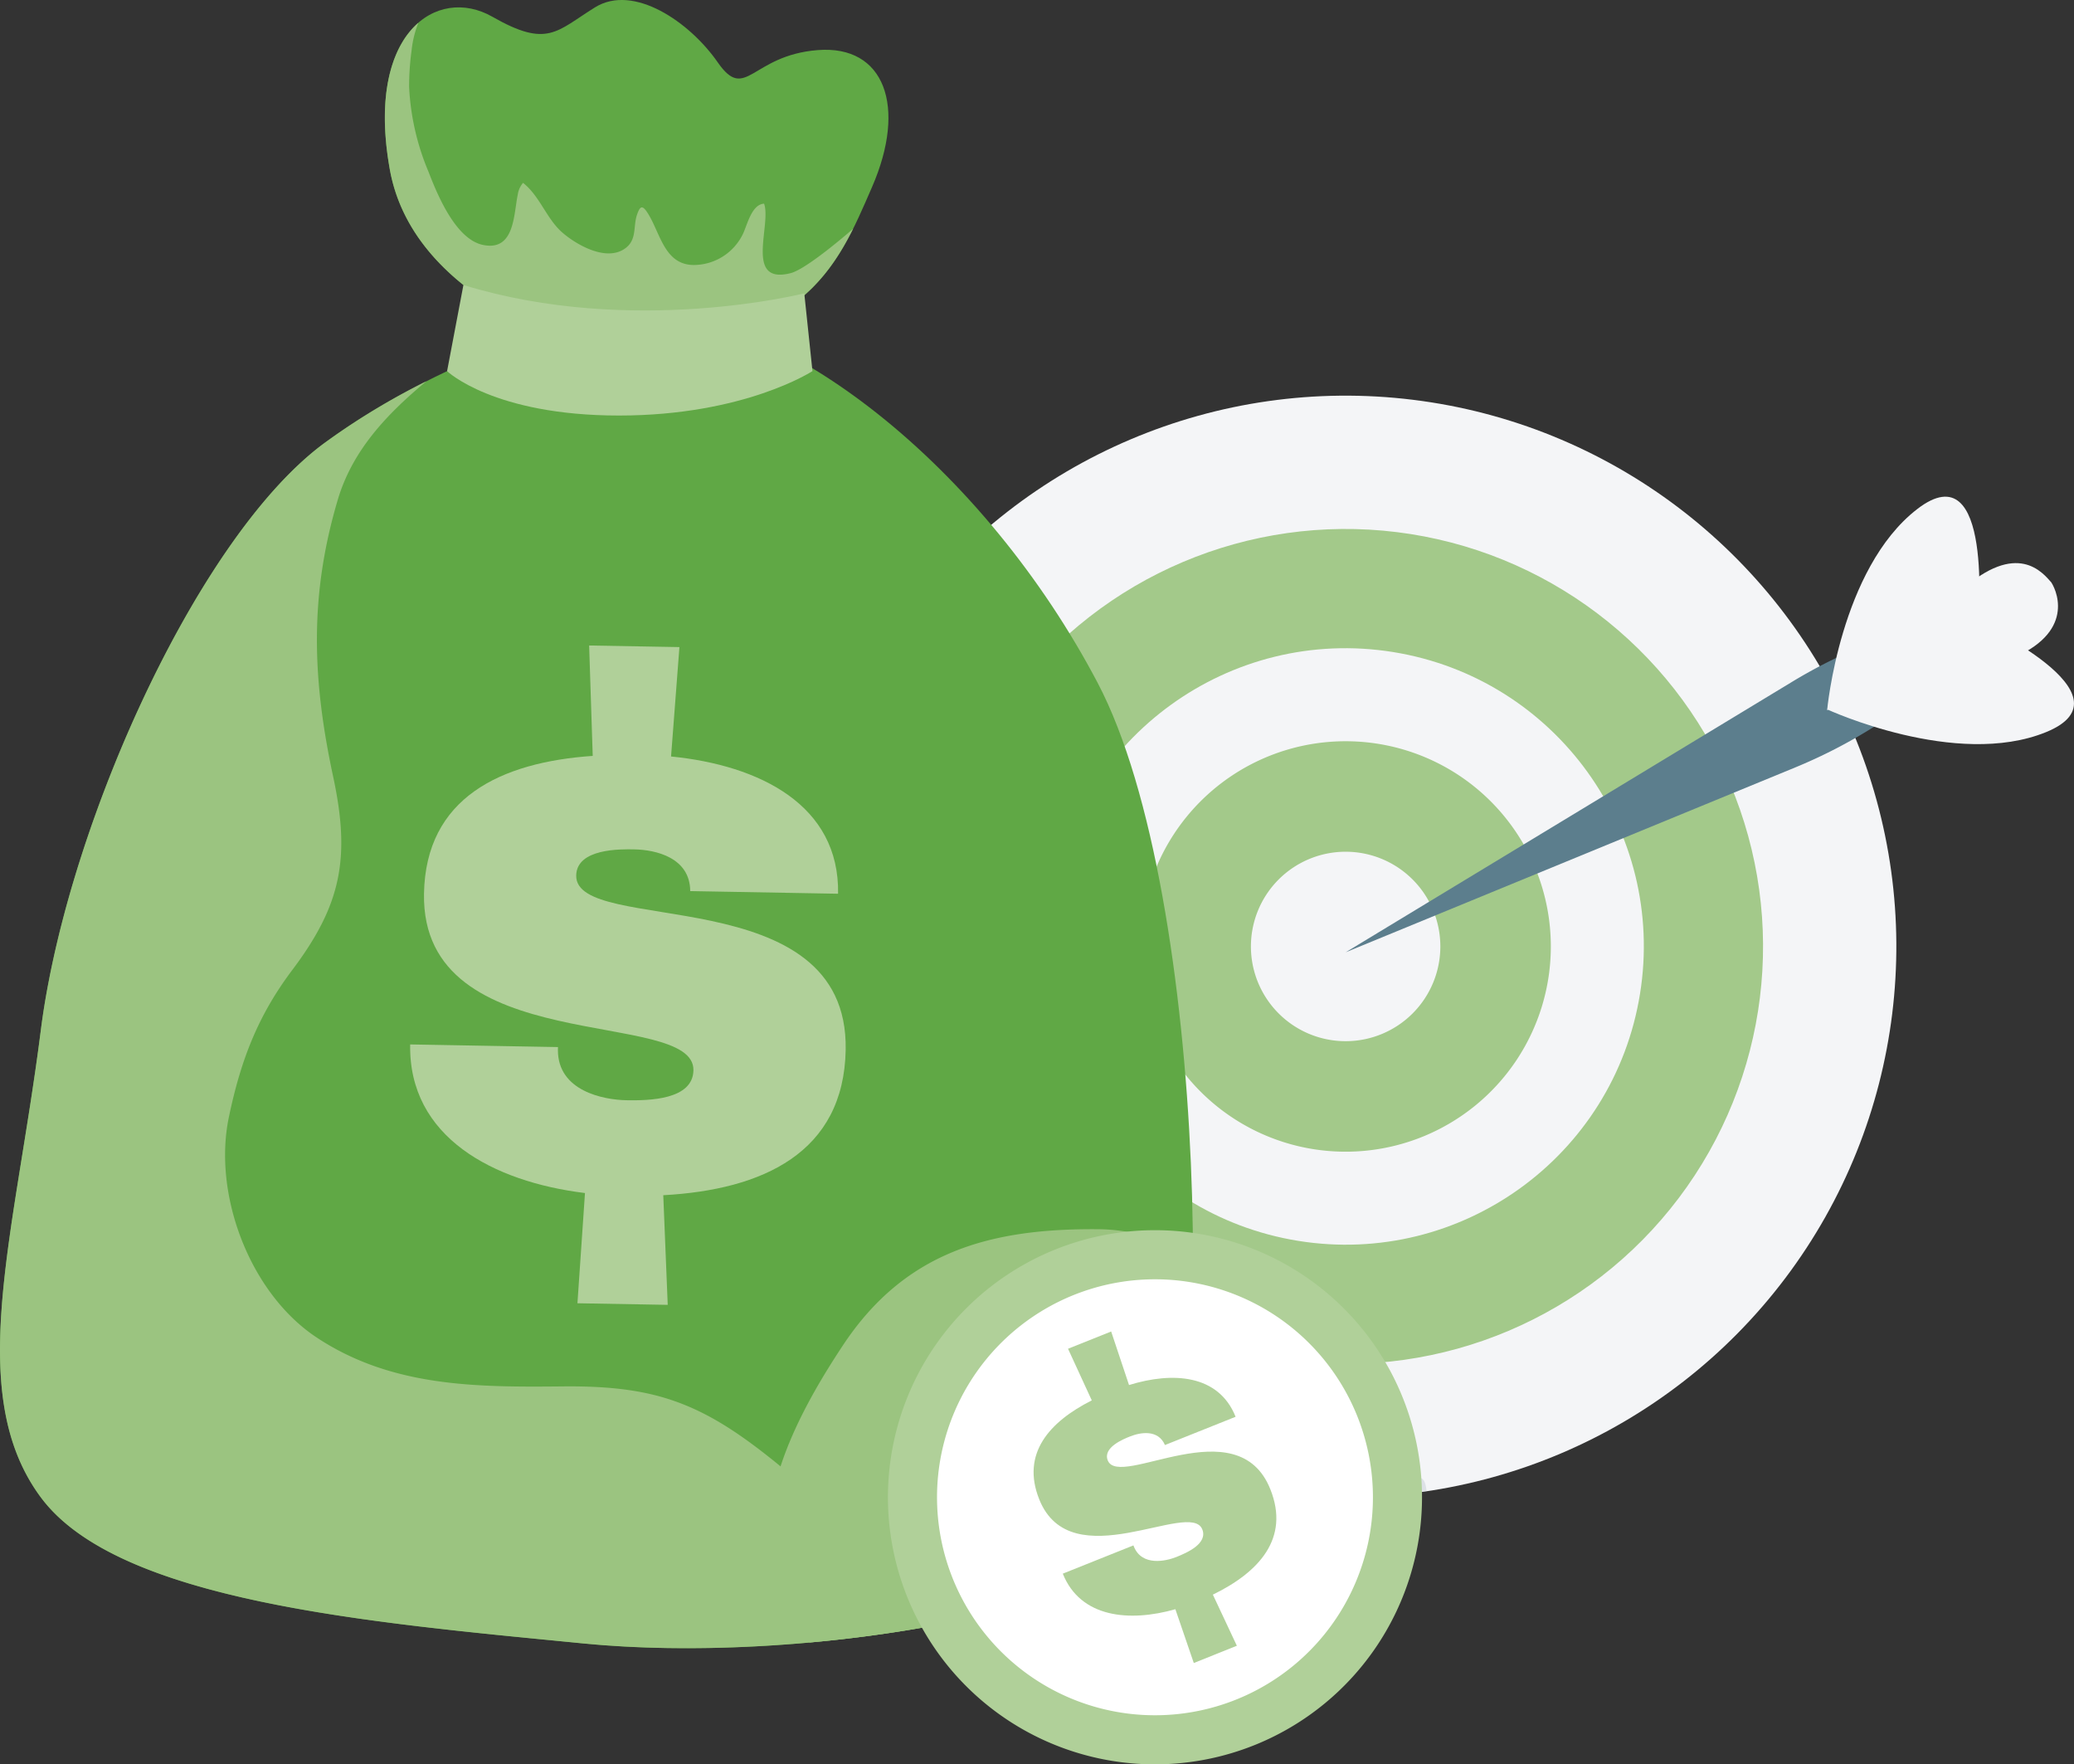
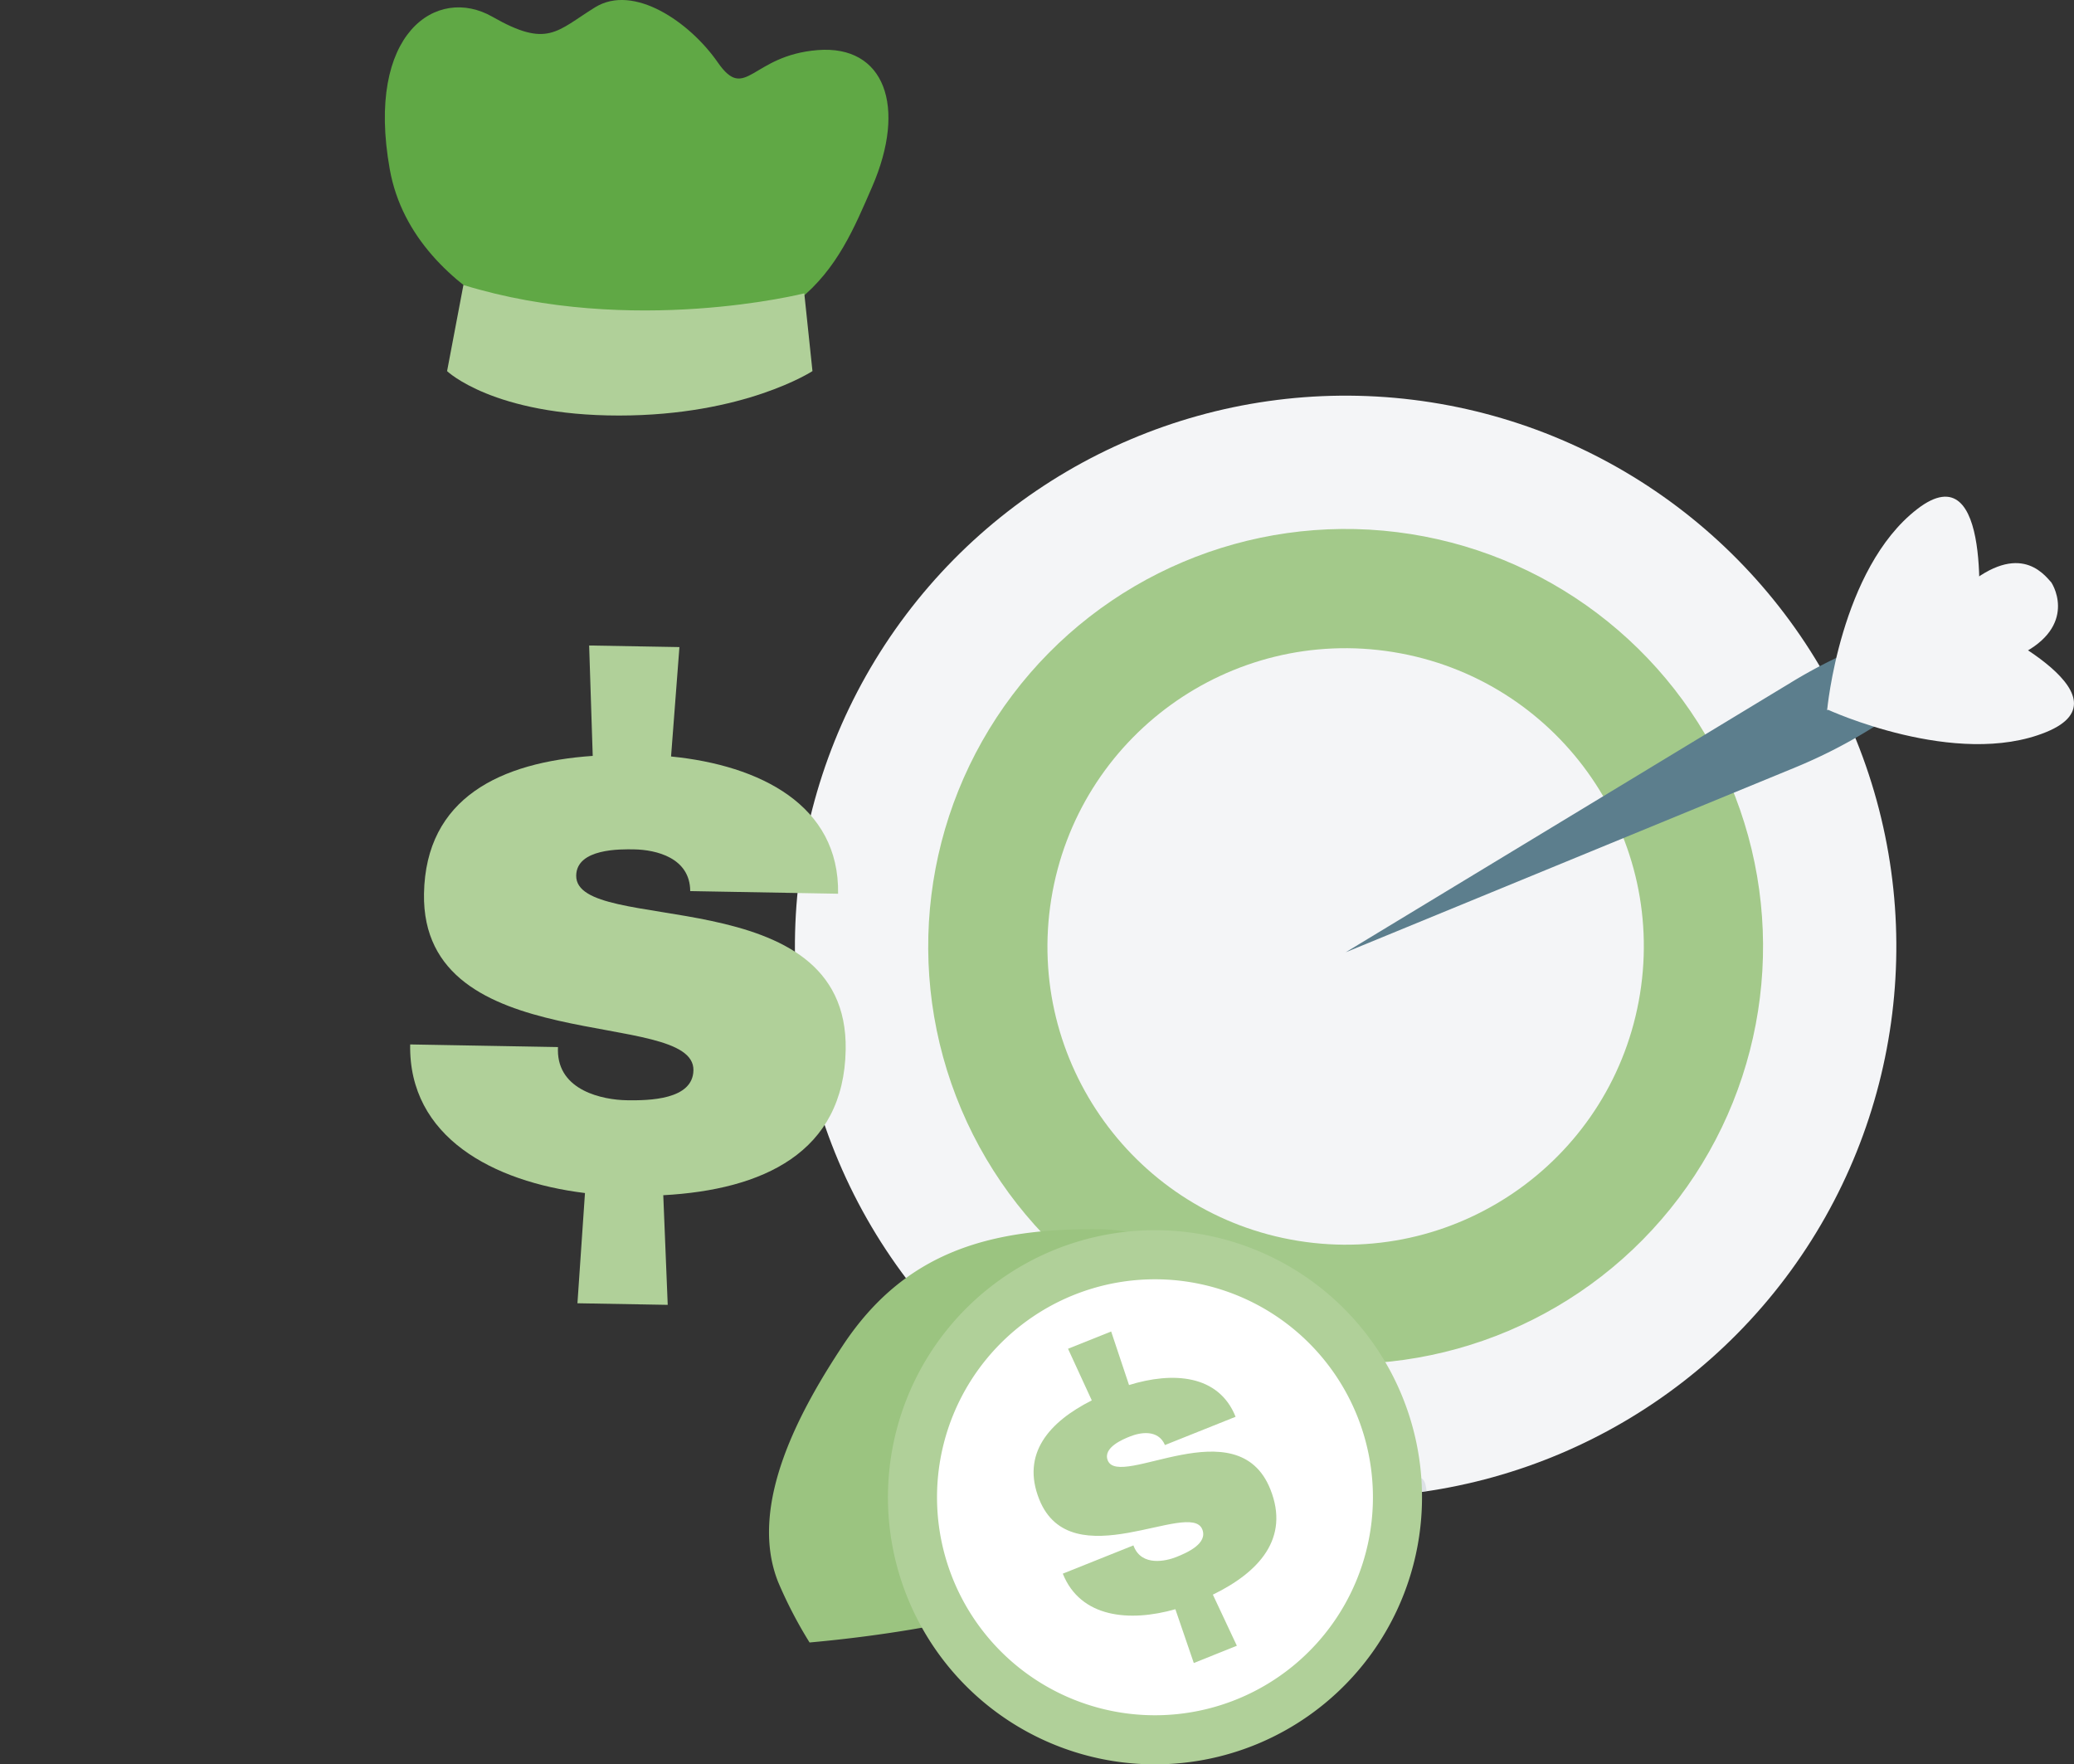
<svg xmlns="http://www.w3.org/2000/svg" width="241.339" height="205.272" viewBox="0 0 241.339 205.272">
  <rect x="0" y="0" width="241.339" height="205.272" fill="#333333" stroke="none" />
  <g id="Group_2331" data-name="Group 2331" transform="translate(-66.742 -41.975)">
    <g id="Group_2322" data-name="Group 2322" transform="translate(139.313 68.079)">
      <circle id="Ellipse_236" data-name="Ellipse 236" cx="64.083" cy="64.083" r="64.083" transform="translate(0 50.024) rotate(-22.973)" fill="#f4f5f7" />
      <circle id="Ellipse_237" data-name="Ellipse 237" cx="48.573" cy="48.573" r="48.573" transform="translate(20.346 58.221) rotate(-22.947)" fill="#a3c98a" />
      <circle id="Ellipse_238" data-name="Ellipse 238" cx="34.695" cy="34.695" r="34.695" transform="translate(44.25 112.759) rotate(-80.865)" fill="#f4f5f7" />
-       <path id="Path_10134" data-name="Path 10134" d="M286.42,177.577A23.878,23.878,0,1,1,262.542,153.7,23.878,23.878,0,0,1,286.42,177.577Z" transform="translate(-178.53 -93.564)" fill="#a3c98a" />
+       <path id="Path_10134" data-name="Path 10134" d="M286.42,177.577Z" transform="translate(-178.53 -93.564)" fill="#a3c98a" />
      <path id="Path_10135" data-name="Path 10135" d="M277.362,181.376a11.021,11.021,0,1,1-11.02-11.021A11.02,11.02,0,0,1,277.362,181.376Z" transform="translate(-182.329 -97.363)" fill="#f4f5f7" />
      <g id="Group_2321" data-name="Group 2321" transform="translate(84.013 31.68)">
        <path id="Path_10136" data-name="Path 10136" d="M368.729,129.1c-.986-1.1-3.966-4.973-10.59,1.019-6.308,5.705-13.963,13.852-13.963,13.852s10.82-2.809,18.852-5.607C371.462,135.423,369.536,130.371,368.729,129.1Z" transform="translate(-286.611 -119.12)" fill="#f4f5f7" />
        <path id="Path_10137" data-name="Path 10137" d="M342.355,133.1l-11.119,4.248a59.894,59.894,0,0,0-9.65,4.719L269.6,173.557l52.316-21.508a59.84,59.84,0,0,0,16.22-9.936l5.944-5.1A9.989,9.989,0,0,1,342.355,133.1Z" transform="translate(-269.599 -120.545)" fill="#5c7e8d" />
        <path id="Path_10138" data-name="Path 10138" d="M342.184,141.684s1.5-16.463,10.477-23.4,7.074,13.334,7.074,13.334Z" transform="translate(-286.156 -116.835)" fill="#f4f5f7" />
        <path id="Path_10139" data-name="Path 10139" d="M342.184,145.894s15,6.941,25.5,2.638-8.005-12.8-8.005-12.8Z" transform="translate(-286.156 -121.146)" fill="#f4f5f7" />
      </g>
    </g>
    <path id="Path_10140" data-name="Path 10140" d="M260.078,233.092C259.779,229.409,257,233.545,260.078,233.092Z" transform="translate(-27.336 -17.613)" fill="#b1bdc6" opacity="0.35" style="mix-blend-mode: multiply;isolation: isolate" />
-     <path id="Path_10141" data-name="Path 10141" d="M138.7,88.389s-19.592,4.9-34.287,15.783-29.932,44.627-32.926,68.3-8.98,42.178,0,54.287,38.1,14.558,63.131,17.007,59.579-3.538,66.525-12.245,6.4-74.619-6.66-99.487S157.746,87.844,138.7,88.389Z" transform="translate(0 -10.585)" fill="#60a845" />
    <path id="Path_10142" data-name="Path 10142" d="M221.038,227.253c-12.6-.117-22.539,2.591-29.766,13.513-4.786,7.233-11.162,18.51-7.521,27.569a50.854,50.854,0,0,0,3.642,7c18.355-1.655,35.519-6.277,40.192-12.135,2.893-3.626,4.479-17.181,4.41-33.552C228.531,228.546,225.058,227.291,221.038,227.253Z" transform="translate(-26.446 -42.263)" fill="#9bc480" />
-     <path id="Path_10143" data-name="Path 10143" d="M172.064,232.724c-5.032-1.671-10.21-3.5-14.362-6.922-8.913-7.345-14.347-9.524-25.44-9.414-10.147.1-19.953.072-28.665-5.687-7.764-5.132-12.1-16.592-10.23-25.6,1.365-6.555,3.33-11.776,7.375-17.147,5.707-7.579,6.8-13.025,4.77-22.5-2.428-11.321-2.792-21,.533-32.216,1.717-5.8,5.761-10.007,10.314-13.8a82.756,82.756,0,0,0-11.947,7.25C89.717,117.581,74.479,151.323,71.485,175s-8.98,42.178,0,54.287,38.1,14.558,63.131,17.007,59.579-3.538,66.525-12.245c1.348-1.69,2.41-5.551,3.157-10.831C195.6,231.808,184.336,236.8,172.064,232.724Z" transform="translate(0 -13.11)" fill="#9bc480" />
    <path id="Path_10144" data-name="Path 10144" d="M149.21,82.7s-21.021-5.1-23.878-21.02,5.511-21.429,11.939-17.756,7.45,1.693,11.94-1.092,11.02,1.7,14.285,6.4,3.878-.816,11.633-1.429,10.408,6.531,6.326,15.919S173.5,83.111,149.21,82.7Z" transform="translate(-13.233)" fill="#60a845" />
    <g id="Group_2324" data-name="Group 2324" transform="translate(111.522 44.657)">
      <g id="Group_2323" data-name="Group 2323" transform="translate(0)">
-         <path id="Path_10145" data-name="Path 10145" d="M171.993,74.543c-5.446,1.4-2.22-5.635-3.107-8.079-1.425.069-1.955,2.432-2.43,3.459A6.384,6.384,0,0,1,160.67,73.6c-3.394-.041-3.866-3.745-5.314-6.021-.61-.957-.893-.923-1.273.225-.418,1.265-.016,2.745-1.194,3.733-2.174,1.823-5.79-.247-7.477-1.712-1.842-1.6-2.608-4.23-4.574-5.784a2.7,2.7,0,0,0-.613,1.368c-.487,2.292-.345,6.649-4.076,5.849-3.163-.678-5.287-5.849-6.3-8.48a28.849,28.849,0,0,1-2.268-9.915,30.635,30.635,0,0,1,.284-4.187,11.973,11.973,0,0,1,.777-3.211l-.025-.012c-3.028,2.662-4.852,8.269-3.281,17.024,2.431,13.539,18,19.254,22.6,20.66a8.59,8.59,0,0,0,2.482.373c19.131.05,25.08-6.616,28.829-14.129-.012.009-.02.027-.033.035S173.941,74.039,171.993,74.543Z" transform="translate(-124.755 -45.45)" fill="#9bc480" />
-       </g>
+         </g>
    </g>
    <g id="Group_2326" data-name="Group 2326" transform="translate(114.467 117.076)">
      <g id="Group_2325" data-name="Group 2325" transform="translate(0 0)">
        <path id="Path_10146" data-name="Path 10146" d="M158.932,152.184c10.3,1.018,19.616,5.649,19.435,15.968l-17.205-.307c-.022-3.9-4.007-4.81-6.519-4.854-1.58-.028-6.693-.119-6.749,3.04-.125,7.067,31.713.286,31.358,20.276-.211,11.994-9.682,16.292-21.226,16.921l.518,12.756-10.505-.185.876-12.824c-10.671-1.306-20.534-6.5-20.341-17.289l17.2.306-.008.371c.008,4.744,5.291,5.769,7.988,5.816,2.607.046,7.724-.046,7.782-3.489.131-7.346-31.694-1.21-31.353-20.552.2-11.158,8.925-15.286,19.634-16.023L149.4,139.27l10.506.185Z" transform="translate(-128.57 -139.27)" fill="#b0d099" />
      </g>
    </g>
    <g id="Group_2330" data-name="Group 2330" transform="translate(170.067 185.1)">
      <g id="Group_2327" data-name="Group 2327">
        <path id="Path_10147" data-name="Path 10147" d="M262.749,258.471A31.074,31.074,0,1,1,231.675,227.4,31.074,31.074,0,0,1,262.749,258.471Z" transform="translate(-200.602 -227.397)" fill="#b0d099" />
        <path id="Path_10148" data-name="Path 10148" d="M258.725,260.159A25.362,25.362,0,1,1,233.363,234.8,25.362,25.362,0,0,1,258.725,260.159Z" transform="translate(-202.29 -229.085)" fill="#fff" />
      </g>
      <g id="Group_2329" data-name="Group 2329" transform="translate(16.946 11.788)">
        <g id="Group_2328" data-name="Group 2328">
          <path id="Path_10149" data-name="Path 10149" d="M233.664,248.9c5.089-1.575,10.43-1.237,12.4,3.692l-8.22,3.289c-.79-1.846-2.861-1.481-4.061-1-.755.3-3.2,1.279-2.594,2.789,1.351,3.376,15.1-6.2,18.918,3.355,2.293,5.729-1.339,9.659-6.688,12.261l2.792,5.947L241.2,281.24l-2.144-6.257c-5.321,1.511-11.035,1.017-13.1-4.138l8.218-3.288.07.178c.951,2.248,3.661,1.68,4.949,1.163,1.247-.5,3.654-1.564,2.994-3.208-1.4-3.51-15.271,5.753-18.971-3.487-2.132-5.331,1.181-9.03,6.113-11.517l-2.764-6.007,5.019-2.009Z" transform="translate(-222.556 -242.669)" fill="#b0d099" />
        </g>
      </g>
    </g>
    <path id="Path_10150" data-name="Path 10150" d="M136.042,84.934l-1.9,10.019s5.372,5.167,20,5.167,22.517-5.17,22.517-5.17l-.952-9.047S155.7,90.972,136.042,84.934Z" transform="translate(-15.375 -9.799)" fill="#b0d099" />
  </g>
</svg>